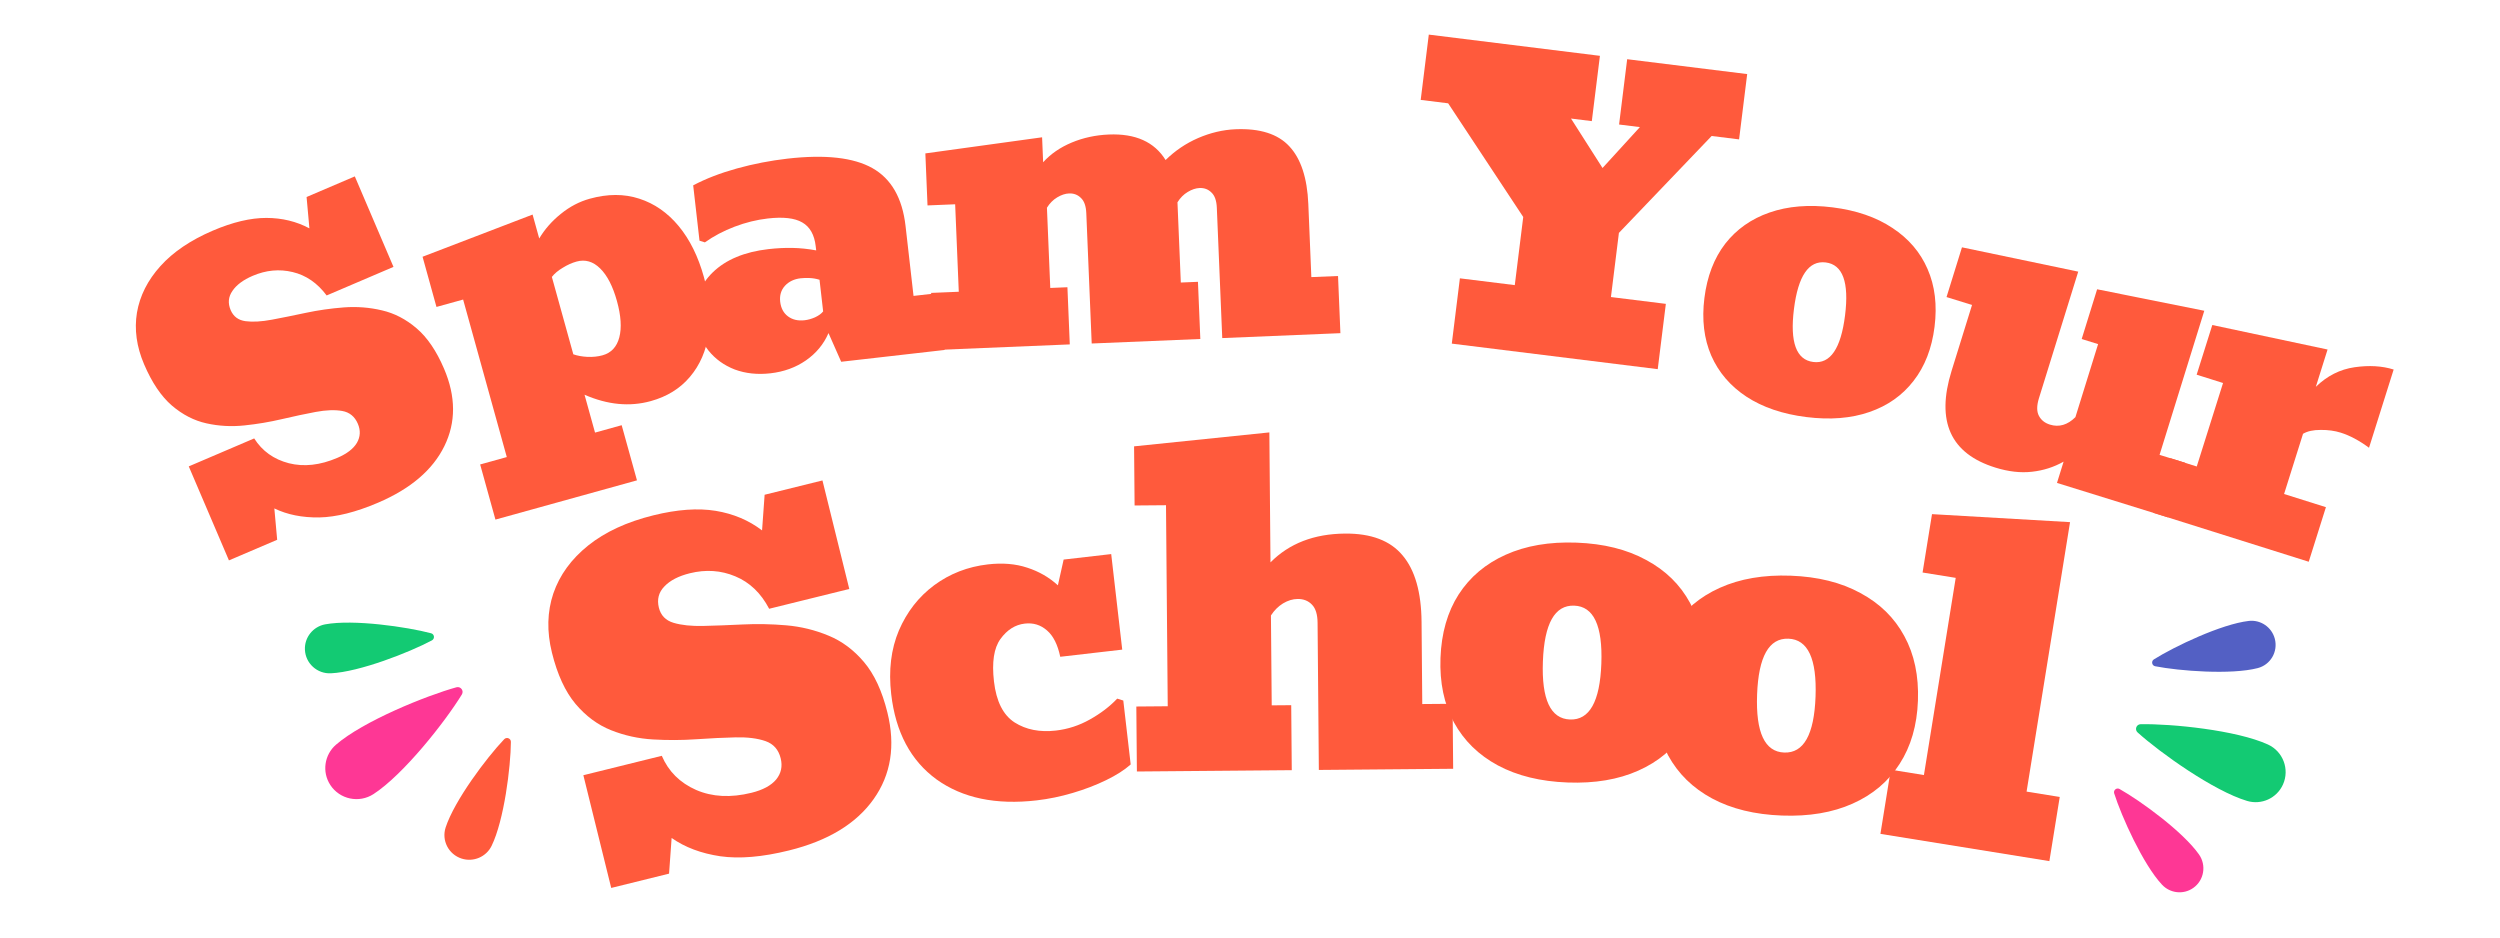
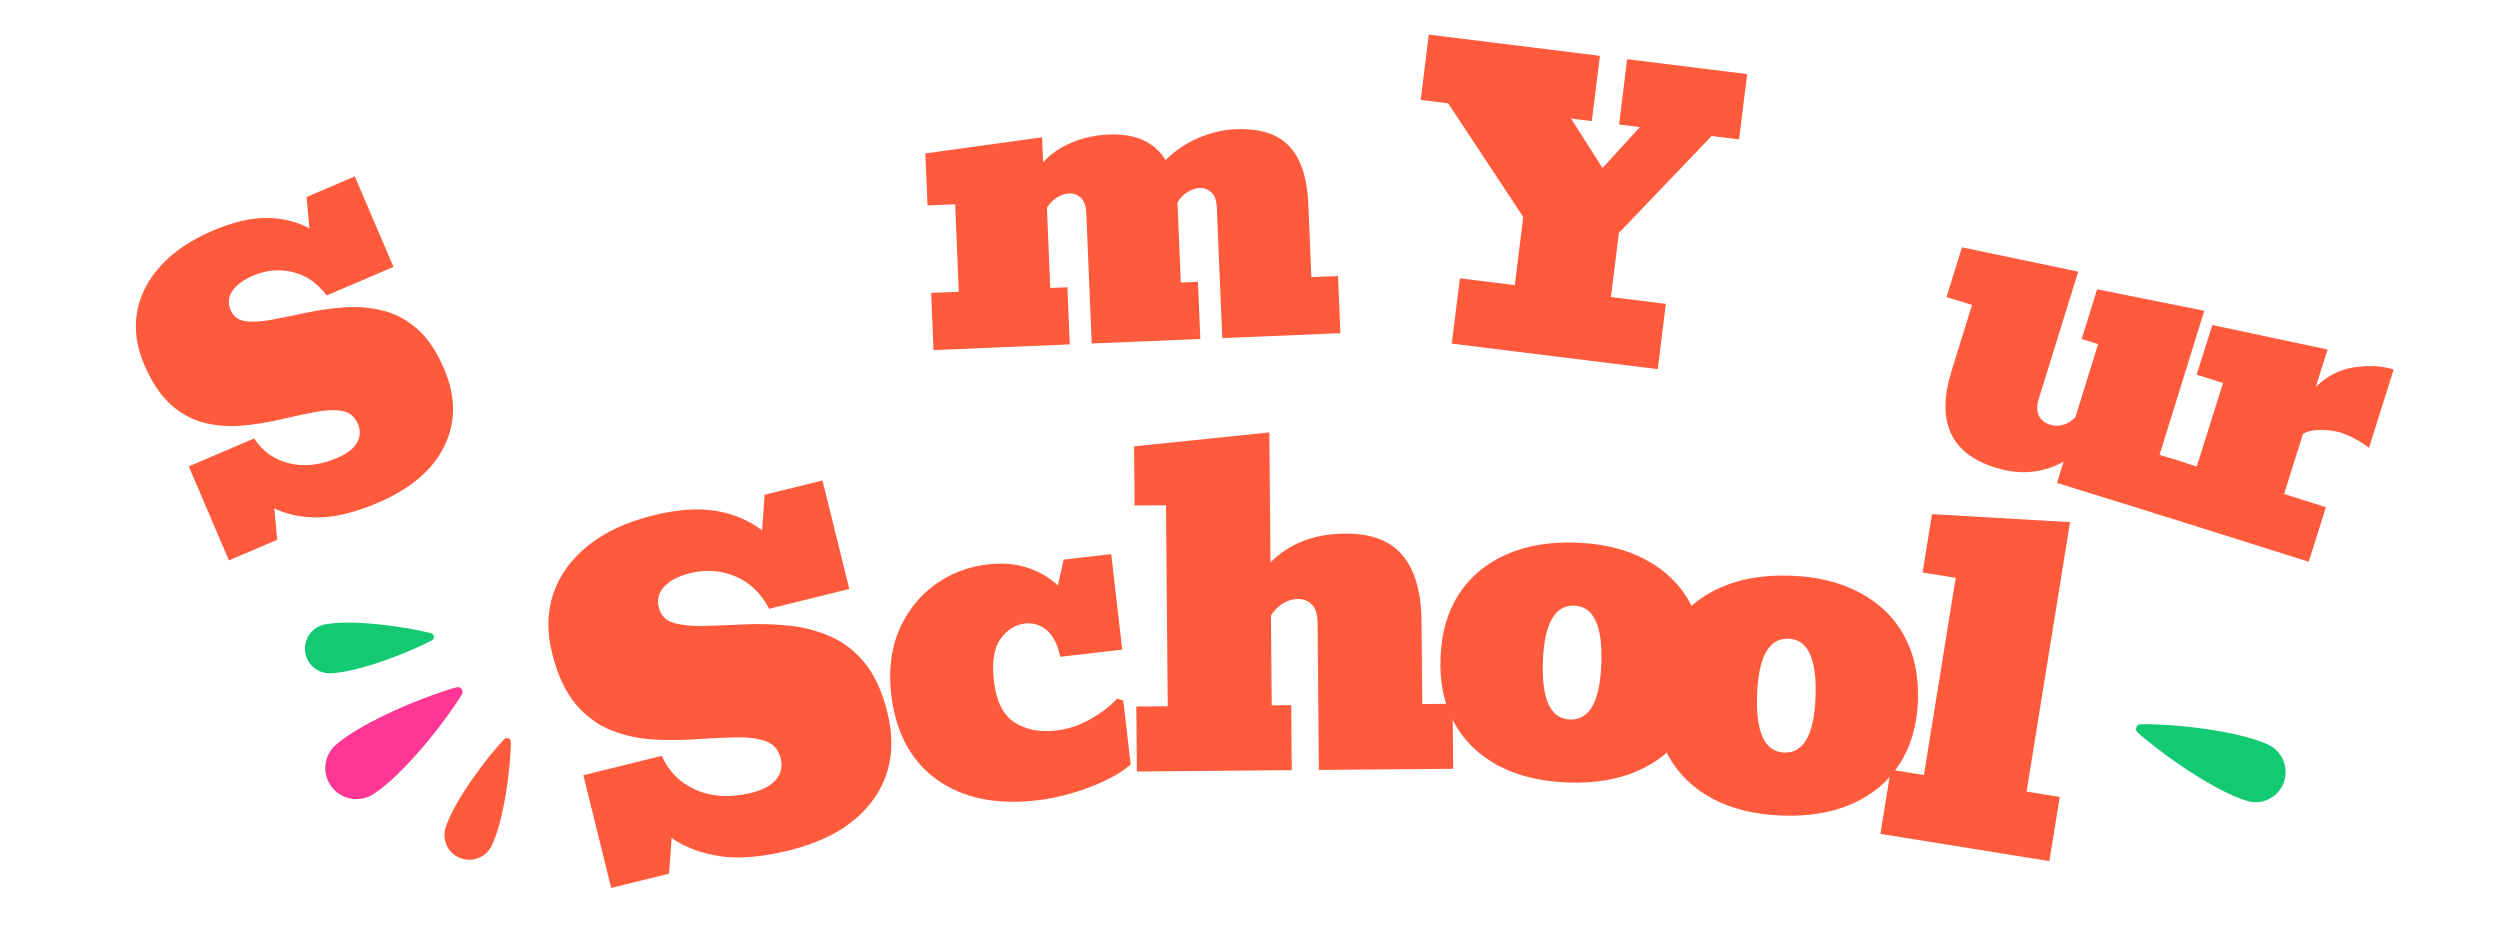
<svg xmlns="http://www.w3.org/2000/svg" width="160" height="60" viewBox="0 0 160 60" fill="none">
  <path d="M136.999 46.349C138.983 46.313 143.126 46.727 145.145 47.647C146.115 48.089 146.547 49.235 146.111 50.207C145.711 51.097 144.721 51.532 143.813 51.259C141.678 50.622 138.254 48.182 136.805 46.874C136.602 46.691 136.728 46.355 136.999 46.349Z" fill="#13CA73" />
-   <path d="M135.652 50.496C137.031 51.275 139.715 53.236 140.734 54.683C141.224 55.379 141.061 56.339 140.37 56.827C139.738 57.275 138.882 57.172 138.366 56.617C137.153 55.316 135.779 52.259 135.308 50.777C135.242 50.569 135.463 50.39 135.652 50.496Z" fill="#FE3795" />
-   <path d="M137.93 42.64C139.482 42.945 142.787 43.199 144.492 42.759C145.312 42.548 145.803 41.709 145.589 40.886C145.393 40.132 144.674 39.653 143.925 39.739C142.166 39.941 139.158 41.377 137.848 42.201C137.665 42.316 137.718 42.597 137.93 42.64Z" fill="#5360C4" />
  <path d="M29.56 44.445C28.49 46.193 25.828 49.572 23.906 50.82C22.983 51.42 21.746 51.162 21.143 50.244C20.591 49.403 20.762 48.3 21.504 47.66C23.244 46.154 27.269 44.524 29.212 43.986C29.483 43.911 29.706 44.206 29.56 44.445Z" fill="#FE3795" />
  <path d="M27.643 40.984C26.199 41.754 23.002 43.005 21.177 43.091C20.3 43.133 19.556 42.459 19.515 41.587C19.477 40.789 20.042 40.1 20.811 39.958C22.616 39.623 26.039 40.118 27.59 40.529C27.807 40.586 27.84 40.878 27.643 40.984Z" fill="#13CA73" />
  <path d="M32.27 47.309C31.142 48.49 29.086 51.228 28.521 52.956C28.249 53.786 28.706 54.678 29.541 54.948C30.305 55.194 31.122 54.834 31.463 54.134C32.264 52.491 32.687 49.076 32.697 47.48C32.699 47.256 32.425 47.148 32.27 47.309Z" fill="#FF5A3C" />
  <path d="M50.494 54.429C48.789 54.851 47.325 54.975 46.101 54.801C44.875 54.619 43.836 54.228 42.984 53.63L42.82 55.913L39.118 56.828L37.335 49.614L42.355 48.372C42.783 49.371 43.515 50.099 44.552 50.557C45.587 51.006 46.768 51.066 48.096 50.738C48.822 50.558 49.348 50.276 49.672 49.891C49.993 49.497 50.091 49.045 49.964 48.533C49.827 47.977 49.503 47.61 48.992 47.431C48.481 47.253 47.843 47.173 47.076 47.191C46.309 47.209 45.472 47.249 44.564 47.312C43.656 47.375 42.733 47.379 41.796 47.325C40.859 47.271 39.963 47.074 39.108 46.733C38.252 46.392 37.495 45.832 36.836 45.052C36.174 44.264 35.67 43.17 35.324 41.77C34.989 40.415 35.019 39.151 35.415 37.977C35.819 36.801 36.562 35.78 37.642 34.913C38.723 34.046 40.115 33.401 41.82 32.98C43.346 32.603 44.674 32.508 45.806 32.694C46.937 32.881 47.926 33.299 48.772 33.946L48.936 31.664L52.637 30.748L54.354 37.694L49.226 38.961C48.702 37.958 47.978 37.266 47.056 36.884C46.142 36.501 45.174 36.435 44.151 36.688C43.424 36.868 42.88 37.15 42.518 37.535C42.154 37.91 42.037 38.363 42.168 38.892C42.29 39.386 42.603 39.709 43.107 39.86C43.611 40.011 44.246 40.078 45.013 40.06C45.78 40.042 46.619 40.01 47.532 39.966C48.444 39.921 49.373 39.939 50.316 40.02C51.26 40.101 52.161 40.321 53.021 40.679C53.879 41.029 54.638 41.594 55.297 42.373C55.956 43.153 56.454 44.225 56.791 45.589C57.319 47.724 57.025 49.577 55.909 51.148C54.793 52.719 52.988 53.813 50.494 54.429Z" fill="#FF5A3C" />
  <path d="M66.349 51.224C63.741 51.525 61.605 51.078 59.941 49.884C58.286 48.679 57.318 46.861 57.037 44.427C56.861 42.903 57.025 41.544 57.529 40.351C58.043 39.157 58.796 38.19 59.791 37.452C60.794 36.713 61.938 36.269 63.224 36.121C64.16 36.013 65.001 36.083 65.746 36.332C66.49 36.572 67.143 36.948 67.705 37.46L68.073 35.812L71.117 35.461L71.823 41.576L67.856 42.034C67.691 41.253 67.408 40.69 67.005 40.346C66.601 39.992 66.129 39.847 65.587 39.91C64.972 39.98 64.452 40.31 64.026 40.899C63.609 41.478 63.472 42.382 63.614 43.612C63.761 44.889 64.202 45.764 64.936 46.237C65.668 46.702 66.549 46.874 67.577 46.756C68.349 46.667 69.075 46.429 69.756 46.044C70.447 45.657 71.028 45.213 71.501 44.712L71.891 44.834L72.364 48.925C71.967 49.278 71.443 49.613 70.791 49.93C70.139 50.247 69.426 50.52 68.652 50.749C67.879 50.978 67.111 51.136 66.349 51.224Z" fill="#FF5A3C" />
  <path d="M72.761 49.376L72.725 45.217L74.735 45.2L74.624 32.334L72.614 32.351L72.581 28.566L81.239 27.674L81.311 35.992C82.511 34.78 84.1 34.166 86.079 34.149C87.751 34.134 88.98 34.6 89.765 35.545C90.558 36.481 90.964 37.901 90.98 39.805L91.025 45.059L92.966 45.043L93.002 49.202L84.406 49.276L84.325 39.862C84.321 39.326 84.202 38.939 83.969 38.701C83.735 38.453 83.429 38.331 83.05 38.334C82.736 38.337 82.423 38.432 82.11 38.62C81.807 38.807 81.55 39.063 81.34 39.389L81.39 45.142L82.638 45.132L82.673 49.291L72.761 49.376Z" fill="#FF5A3C" />
  <path d="M100.332 50.08C98.596 50.016 97.106 49.651 95.864 48.986C94.63 48.321 93.693 47.403 93.052 46.232C92.42 45.062 92.133 43.687 92.191 42.108C92.25 40.519 92.637 39.164 93.354 38.044C94.079 36.924 95.082 36.078 96.361 35.505C97.65 34.924 99.162 34.665 100.899 34.729C102.635 34.793 104.12 35.162 105.353 35.837C106.595 36.502 107.533 37.42 108.165 38.59C108.806 39.761 109.097 41.141 109.039 42.729C108.981 44.309 108.589 45.658 107.863 46.779C107.146 47.899 106.144 48.745 104.856 49.318C103.577 49.89 102.069 50.144 100.332 50.08ZM100.481 46.048C101.728 46.094 102.396 44.903 102.486 42.474C102.575 40.044 101.997 38.807 100.75 38.761C99.503 38.715 98.835 39.906 98.745 42.336C98.655 44.765 99.234 46.002 100.481 46.048Z" fill="#FF5A3C" />
  <path d="M114.041 52.195C112.305 52.131 110.815 51.767 109.573 51.101C108.339 50.436 107.402 49.518 106.761 48.347C106.129 47.177 105.842 45.802 105.9 44.223C105.959 42.634 106.346 41.279 107.063 40.159C107.788 39.039 108.791 38.193 110.07 37.62C111.358 37.039 112.871 36.78 114.607 36.844C116.344 36.908 117.829 37.277 119.062 37.952C120.304 38.617 121.242 39.535 121.874 40.705C122.515 41.876 122.806 43.255 122.748 44.844C122.69 46.424 122.297 47.773 121.572 48.894C120.855 50.014 119.853 50.861 118.565 51.433C117.286 52.005 115.778 52.259 114.041 52.195ZM114.19 48.163C115.437 48.209 116.105 47.018 116.195 44.589C116.284 42.159 115.706 40.922 114.459 40.876C113.212 40.83 112.544 42.021 112.454 44.451C112.364 46.88 112.943 48.117 114.19 48.163Z" fill="#FF5A3C" />
  <path d="M120.347 53.368L121.009 49.261L123.131 49.603L125.166 36.983L123.045 36.641L123.648 32.905L132.483 33.417L129.701 50.663L131.823 51.005L131.16 55.112L120.347 53.368Z" fill="#FF5A3C" />
  <path d="M137.804 32.817L138.903 29.324L140.592 29.856L142.275 24.512L140.586 23.98L141.587 20.801L148.964 22.369L148.213 24.756C148.937 24.054 149.764 23.636 150.694 23.503C151.623 23.369 152.457 23.418 153.194 23.65L151.617 28.657C150.995 28.196 150.392 27.874 149.81 27.691C149.422 27.568 148.992 27.51 148.521 27.515C148.053 27.513 147.677 27.595 147.394 27.762L146.181 31.616L148.859 32.459L147.759 35.952L137.804 32.817Z" fill="#FF5A3C" />
  <path d="M127.708 29.927C124.832 29.035 123.896 26.972 124.9 23.739L126.21 19.518L124.578 19.012L125.566 15.829L133.007 17.385L130.492 25.487C130.345 25.962 130.344 26.336 130.489 26.611C130.633 26.886 130.869 27.074 131.195 27.175C131.778 27.357 132.322 27.197 132.826 26.698L134.278 22.023L133.228 21.697L134.216 18.514L141.075 19.889L138.212 29.111L139.845 29.617L138.759 33.115L131.647 30.907L132.071 29.544C131.45 29.896 130.774 30.112 130.042 30.192C129.318 30.274 128.54 30.186 127.708 29.927Z" fill="#FF5A3C" />
-   <path d="M115.608 26.692C114.09 26.502 112.812 26.067 111.773 25.388C110.743 24.709 109.991 23.832 109.519 22.756C109.055 21.681 108.909 20.453 109.082 19.072C109.256 17.683 109.7 16.525 110.415 15.597C111.138 14.671 112.083 14.006 113.249 13.602C114.424 13.192 115.77 13.081 117.288 13.271C118.806 13.461 120.08 13.9 121.11 14.586C122.148 15.266 122.899 16.143 123.364 17.218C123.836 18.294 123.985 19.527 123.811 20.916C123.638 22.297 123.19 23.45 122.467 24.377C121.752 25.304 120.808 25.969 119.634 26.372C118.468 26.775 117.126 26.882 115.608 26.692ZM116.049 23.167C117.139 23.304 117.817 22.31 118.083 20.186C118.349 18.063 117.937 16.933 116.847 16.796C115.757 16.66 115.079 17.653 114.813 19.777C114.547 21.901 114.959 23.031 116.049 23.167Z" fill="#FF5A3C" />
  <path d="M92.915 21.992L93.433 17.813L96.946 18.248L97.487 13.887L92.682 6.612L90.925 6.394L91.443 2.215L102.395 3.573L101.876 7.752L100.544 7.587L102.562 10.752L104.953 8.134L103.621 7.969L104.139 3.789L111.82 4.741L111.301 8.921L109.545 8.703L103.61 14.905L103.1 19.011L106.614 19.447L106.095 23.626L92.915 21.992Z" fill="#FF5A3C" />
  <path d="M59.746 22.404L59.594 18.746L61.362 18.672L61.13 13.074L59.361 13.147L59.223 9.818L66.694 8.787L66.761 10.384C67.243 9.851 67.853 9.431 68.59 9.123C69.326 8.816 70.117 8.644 70.963 8.609C72.671 8.538 73.882 9.083 74.598 10.242C75.201 9.647 75.894 9.178 76.678 8.836C77.47 8.494 78.269 8.306 79.074 8.272C80.635 8.208 81.782 8.571 82.516 9.363C83.257 10.155 83.662 11.385 83.732 13.052L83.926 17.735L85.634 17.664L85.786 21.323L78.224 21.637L77.877 13.295C77.858 12.839 77.743 12.514 77.531 12.319C77.327 12.116 77.075 12.021 76.774 12.033C76.53 12.043 76.277 12.127 76.015 12.285C75.753 12.442 75.534 12.663 75.358 12.947L75.572 18.082L76.669 18.036L76.821 21.695L69.869 21.984L69.523 13.642C69.504 13.186 69.388 12.861 69.177 12.666C68.973 12.463 68.72 12.368 68.419 12.38C68.176 12.39 67.922 12.474 67.66 12.632C67.398 12.789 67.179 13.01 67.004 13.294L67.217 18.429L68.315 18.383L68.466 22.042L59.746 22.404Z" fill="#FF5A3C" />
-   <path d="M49.313 23.891C48.48 23.986 47.717 23.905 47.024 23.648C46.339 23.383 45.776 22.976 45.337 22.428C44.906 21.879 44.646 21.221 44.559 20.453C44.422 19.256 44.774 18.249 45.614 17.433C46.455 16.616 47.643 16.12 49.179 15.944C49.713 15.883 50.226 15.857 50.719 15.867C51.211 15.876 51.717 15.929 52.236 16.025L52.205 15.758C52.121 15.023 51.834 14.515 51.343 14.235C50.861 13.954 50.126 13.87 49.14 13.983C48.428 14.064 47.719 14.239 47.013 14.508C46.306 14.777 45.673 15.112 45.112 15.512L44.768 15.404L44.364 11.862C45.175 11.434 46.108 11.073 47.164 10.781C48.228 10.487 49.306 10.278 50.398 10.153C52.815 9.877 54.628 10.08 55.836 10.761C57.044 11.442 57.751 12.676 57.955 14.463L58.466 18.938L60.042 18.758L60.458 22.397L53.836 23.153L53.024 21.317C52.72 22.023 52.238 22.607 51.578 23.067C50.925 23.518 50.17 23.793 49.313 23.891ZM51.493 20.496C51.711 20.471 51.934 20.409 52.16 20.31C52.393 20.201 52.567 20.075 52.681 19.931L52.45 17.905C52.238 17.839 52.025 17.802 51.811 17.794C51.605 17.785 51.413 17.79 51.235 17.811C50.823 17.858 50.489 18.018 50.234 18.293C49.987 18.567 49.886 18.907 49.932 19.311C49.979 19.723 50.146 20.036 50.433 20.249C50.719 20.462 51.072 20.544 51.493 20.496Z" fill="#FF5A3C" />
-   <path d="M31.708 33.254L30.73 29.725L32.435 29.252L29.64 19.171L27.934 19.644L27.044 16.432L34.086 13.732L34.51 15.262C34.868 14.664 35.33 14.139 35.897 13.686C36.462 13.226 37.078 12.903 37.744 12.718C38.889 12.401 39.945 12.399 40.91 12.714C41.884 13.027 42.726 13.613 43.437 14.471C44.148 15.33 44.686 16.418 45.051 17.735C45.414 19.045 45.516 20.25 45.357 21.349C45.195 22.442 44.796 23.363 44.16 24.114C43.531 24.862 42.695 25.381 41.652 25.67C40.303 26.044 38.889 25.909 37.41 25.263L38.082 27.686L39.787 27.213L40.766 30.742L31.708 33.254ZM38.56 22.74C39.116 22.586 39.475 22.203 39.635 21.593C39.795 20.983 39.745 20.207 39.484 19.266C39.223 18.325 38.866 17.63 38.412 17.182C37.958 16.733 37.453 16.586 36.896 16.741C36.606 16.821 36.313 16.953 36.018 17.136C35.72 17.312 35.487 17.507 35.319 17.723L36.692 22.675C36.945 22.765 37.248 22.821 37.6 22.841C37.95 22.854 38.27 22.82 38.56 22.74Z" fill="#FF5A3C" />
  <path d="M24.198 32.171C22.776 32.779 21.521 33.094 20.433 33.116C19.342 33.131 18.384 32.939 17.558 32.539L17.739 34.546L14.652 35.865L12.081 29.849L16.268 28.059C16.781 28.867 17.52 29.396 18.486 29.647C19.449 29.89 20.484 29.776 21.591 29.302C22.197 29.043 22.614 28.724 22.841 28.344C23.064 27.956 23.085 27.549 22.903 27.122C22.705 26.658 22.371 26.385 21.902 26.302C21.433 26.219 20.867 26.24 20.203 26.364C19.539 26.489 18.817 26.642 18.037 26.825C17.257 27.008 16.456 27.143 15.634 27.228C14.812 27.314 14.005 27.27 13.214 27.094C12.422 26.919 11.685 26.54 11.001 25.956C10.315 25.364 9.722 24.485 9.223 23.317C8.74 22.187 8.588 21.084 8.765 20.008C8.95 18.929 9.451 17.936 10.267 17.03C11.083 16.124 12.202 15.367 13.624 14.759C14.896 14.216 16.037 13.945 17.047 13.947C18.057 13.949 18.975 14.172 19.802 14.615L19.621 12.608L22.708 11.289L25.183 17.081L20.906 18.909C20.309 18.111 19.582 17.612 18.727 17.411C17.878 17.207 17.028 17.287 16.174 17.652C15.568 17.911 15.135 18.233 14.875 18.619C14.612 18.997 14.575 19.406 14.763 19.848C14.939 20.259 15.257 20.495 15.716 20.556C16.176 20.616 16.737 20.584 17.401 20.46C18.065 20.335 18.79 20.189 19.576 20.021C20.363 19.853 21.172 19.738 22.004 19.674C22.835 19.611 23.65 19.674 24.448 19.864C25.243 20.047 25.982 20.43 26.665 21.015C27.348 21.599 27.933 22.459 28.419 23.597C29.18 25.378 29.187 27.03 28.439 28.553C27.692 30.076 26.278 31.282 24.198 32.171Z" fill="#FF5A3C" />
</svg>